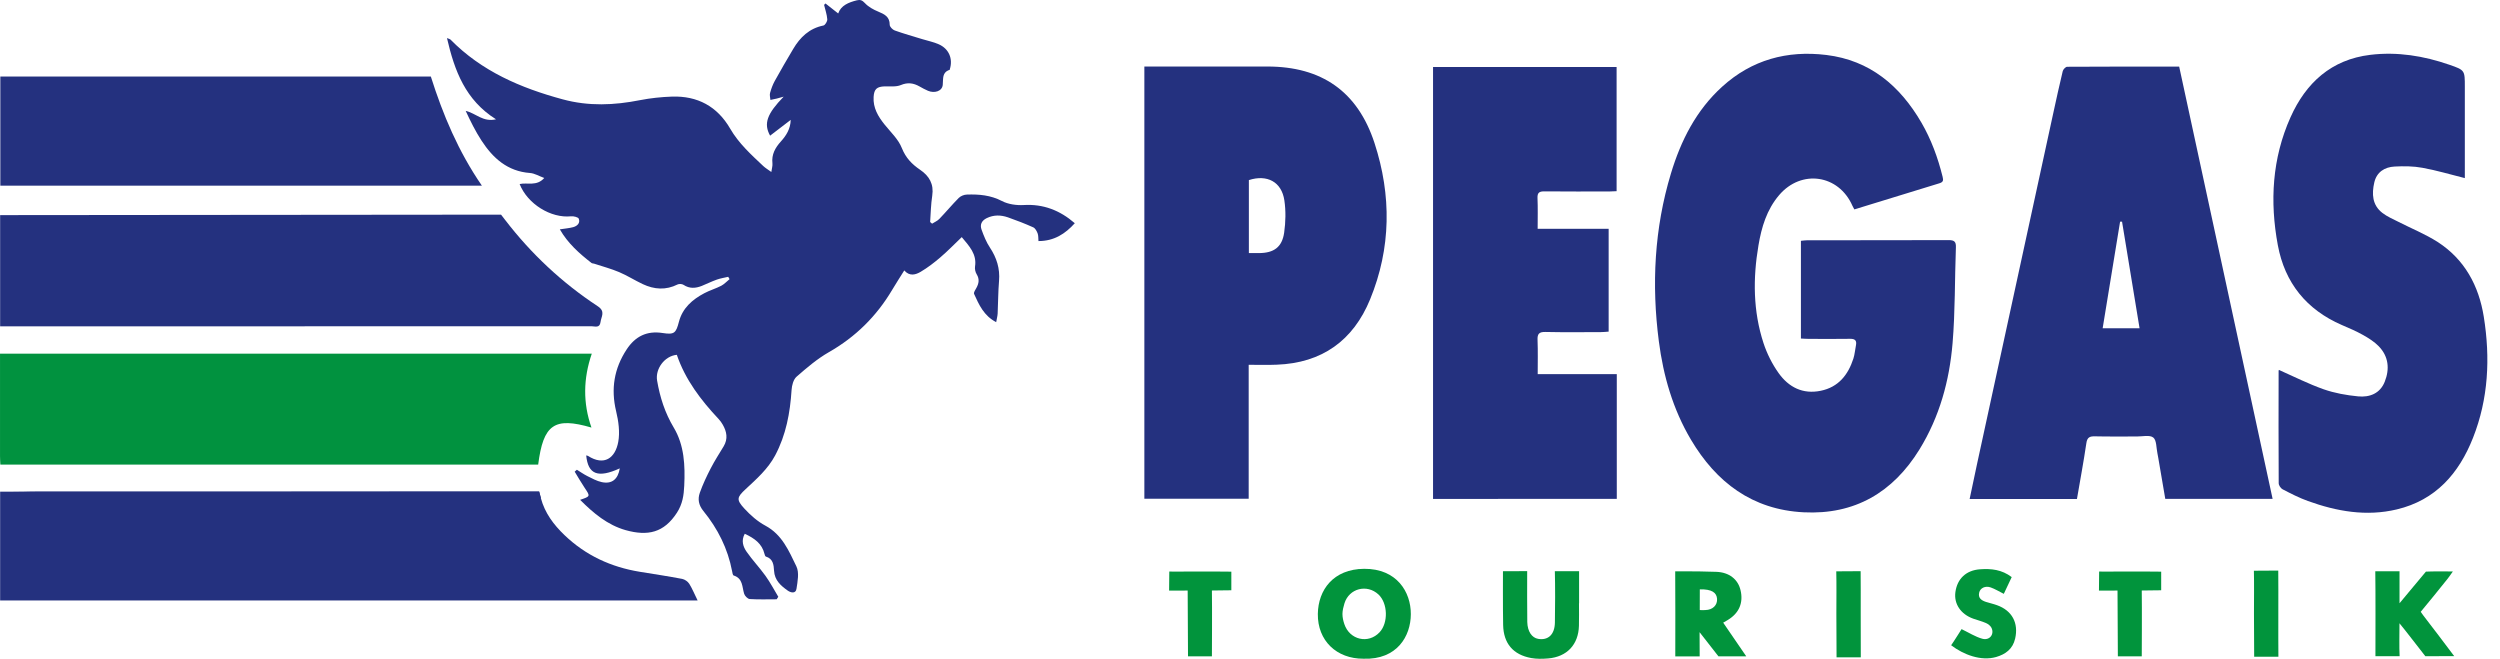
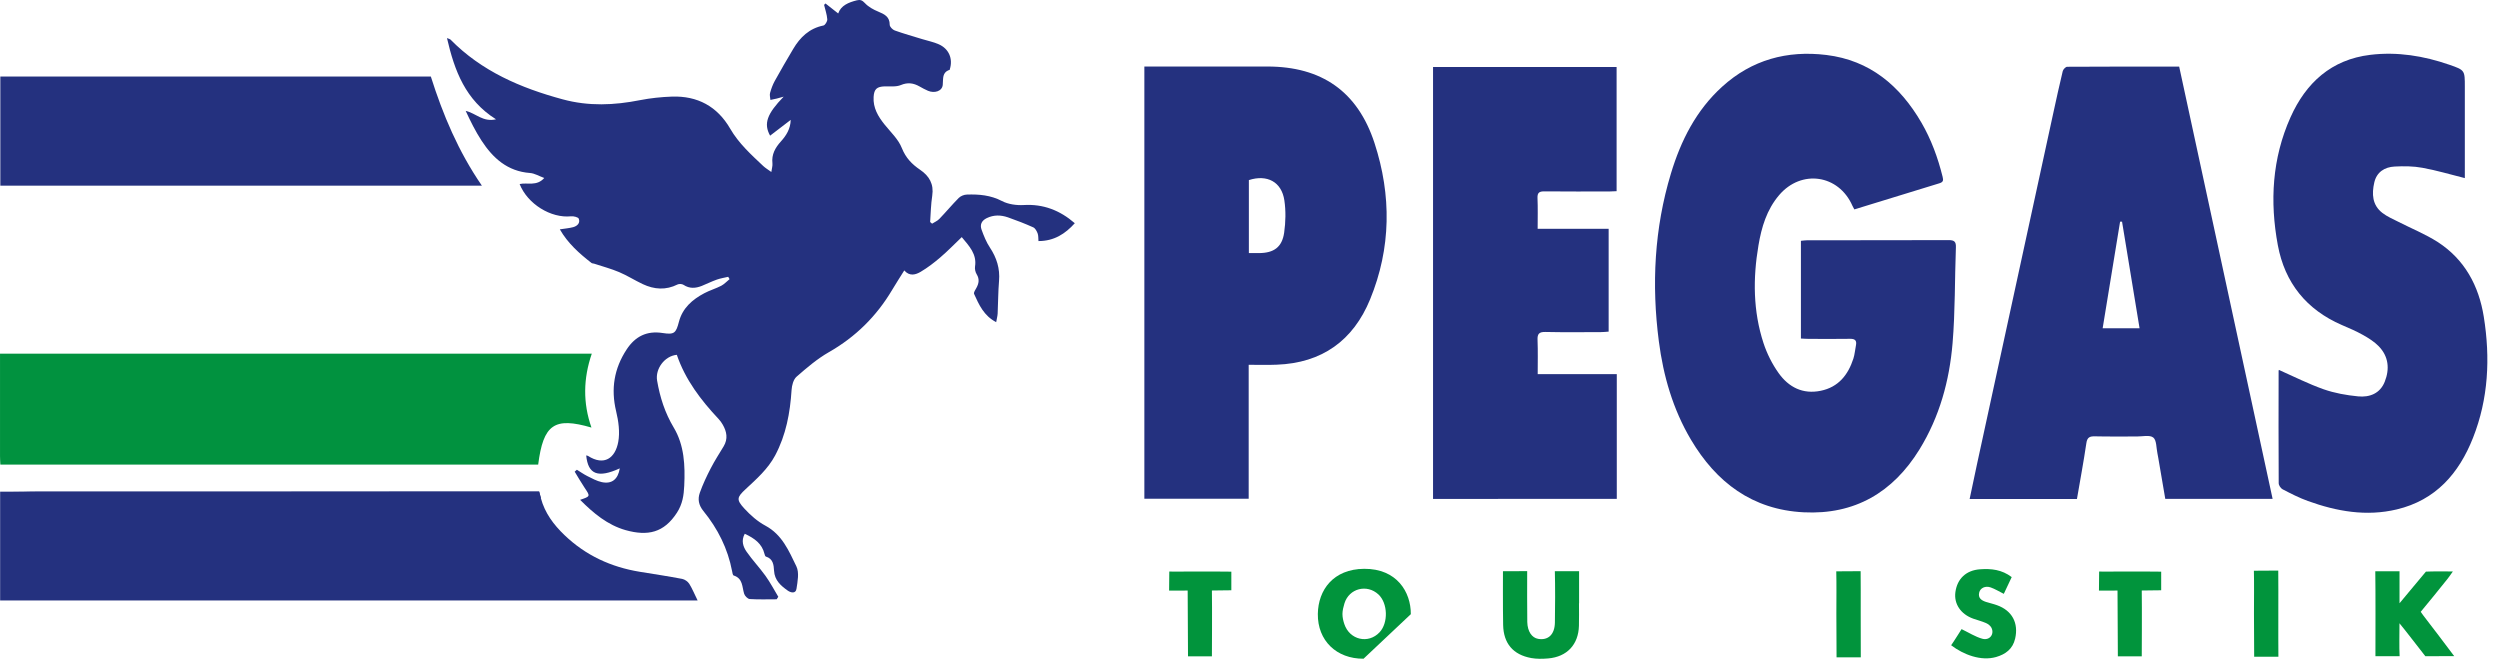
<svg xmlns="http://www.w3.org/2000/svg" width="148" height="39" viewBox="0 0 148 39" fill="none">
  <path d="M34.343 29.59C34.957 29.381 34.951 29.387 34.613 28.882C34.404 28.57 34.218 28.243 34.021 27.922C34.063 27.885 34.106 27.846 34.151 27.809C34.359 27.936 34.557 28.077 34.774 28.186C35.047 28.322 35.326 28.477 35.622 28.541C36.223 28.671 36.586 28.372 36.691 27.727C35.4 28.316 34.813 28.093 34.703 26.961C34.743 26.972 34.779 26.972 34.808 26.989C35.766 27.603 36.423 27.121 36.6 26.163C36.708 25.58 36.614 24.929 36.474 24.343C36.158 23.019 36.355 21.819 37.096 20.689C37.604 19.914 38.292 19.568 39.225 19.714C39.915 19.821 40.017 19.728 40.192 19.052C40.403 18.238 40.989 17.73 41.7 17.356C42.018 17.187 42.373 17.085 42.695 16.919C42.878 16.823 43.027 16.657 43.191 16.525C43.163 16.48 43.137 16.432 43.109 16.387C42.884 16.44 42.652 16.477 42.435 16.553C42.131 16.66 41.843 16.806 41.542 16.927C41.175 17.071 40.817 17.097 40.465 16.863C40.378 16.806 40.206 16.795 40.113 16.84C39.419 17.189 38.731 17.139 38.052 16.82C37.578 16.598 37.133 16.311 36.651 16.108C36.172 15.905 35.664 15.772 35.171 15.609C35.12 15.592 35.056 15.598 35.019 15.569C34.3 15.009 33.618 14.409 33.142 13.577C33.438 13.53 33.688 13.513 33.931 13.448C34.173 13.383 34.362 13.203 34.264 12.949C34.227 12.853 33.956 12.791 33.804 12.805C32.614 12.929 31.228 12.076 30.762 10.895C31.228 10.791 31.772 11.044 32.22 10.537C31.913 10.425 31.648 10.261 31.374 10.241C30.047 10.143 29.184 9.365 28.507 8.325C28.147 7.773 27.851 7.176 27.569 6.565C28.163 6.697 28.592 7.246 29.364 7.063C27.552 5.925 26.909 4.195 26.461 2.254C26.588 2.304 26.639 2.313 26.667 2.341C28.51 4.215 30.813 5.204 33.308 5.88C34.853 6.3 36.358 6.232 37.894 5.928C38.511 5.807 39.146 5.742 39.774 5.719C41.291 5.666 42.461 6.297 43.225 7.613C43.732 8.489 44.468 9.154 45.189 9.833C45.313 9.948 45.466 10.039 45.663 10.182C45.691 9.971 45.745 9.816 45.728 9.669C45.669 9.145 45.891 8.748 46.23 8.373C46.542 8.027 46.796 7.635 46.81 7.097C46.404 7.407 46.001 7.717 45.59 8.032C45.192 7.311 45.412 6.736 46.393 5.722C46.258 5.759 46.123 5.801 45.984 5.835C45.86 5.866 45.733 5.891 45.609 5.916C45.598 5.778 45.553 5.632 45.587 5.505C45.654 5.263 45.742 5.018 45.863 4.798C46.215 4.158 46.585 3.527 46.957 2.899C47.368 2.203 47.912 1.679 48.747 1.51C48.848 1.49 48.986 1.262 48.975 1.141C48.953 0.853 48.854 0.574 48.786 0.29C48.815 0.262 48.84 0.233 48.868 0.205C49.11 0.397 49.356 0.586 49.621 0.797C49.784 0.324 50.232 0.143 50.723 0.019C50.917 -0.029 51.041 0.008 51.199 0.18C51.405 0.405 51.704 0.569 51.991 0.687C52.361 0.842 52.671 0.986 52.671 1.468C52.671 1.583 52.84 1.758 52.967 1.803C53.508 1.997 54.06 2.152 54.613 2.321C54.934 2.42 55.267 2.485 55.571 2.62C56.175 2.885 56.423 3.474 56.231 4.094C56.228 4.108 56.231 4.13 56.222 4.133C55.76 4.288 55.847 4.637 55.811 5.021C55.777 5.404 55.32 5.536 54.94 5.376C54.768 5.302 54.602 5.212 54.438 5.119C54.08 4.916 53.742 4.863 53.33 5.035C53.051 5.153 52.699 5.105 52.38 5.113C51.912 5.128 51.746 5.271 51.718 5.736C51.678 6.384 51.983 6.894 52.372 7.379C52.733 7.827 53.187 8.249 53.389 8.765C53.621 9.348 53.984 9.72 54.469 10.05C55.01 10.416 55.295 10.898 55.188 11.588C55.109 12.101 55.1 12.625 55.064 13.143C55.103 13.177 55.143 13.211 55.179 13.242C55.323 13.149 55.492 13.082 55.608 12.96C56 12.555 56.361 12.118 56.758 11.718C56.874 11.602 57.077 11.521 57.243 11.518C57.956 11.495 58.647 11.552 59.315 11.901C59.687 12.095 60.177 12.163 60.606 12.138C61.764 12.07 62.742 12.448 63.628 13.214C63.067 13.839 62.401 14.273 61.477 14.271C61.463 14.104 61.477 13.949 61.429 13.82C61.378 13.684 61.288 13.513 61.169 13.459C60.679 13.239 60.177 13.045 59.67 12.867C59.253 12.724 58.833 12.71 58.416 12.912C58.103 13.065 58.001 13.307 58.111 13.603C58.243 13.966 58.39 14.335 58.602 14.654C59.002 15.259 59.205 15.896 59.143 16.629C59.089 17.271 59.092 17.916 59.061 18.562C59.053 18.717 59.007 18.872 58.974 19.072C58.249 18.697 57.956 18.043 57.666 17.401C57.629 17.316 57.742 17.153 57.807 17.037C57.95 16.773 57.993 16.522 57.821 16.24C57.742 16.113 57.7 15.925 57.722 15.778C57.835 15.045 57.387 14.578 56.936 14.037C56.502 14.451 56.104 14.865 55.667 15.237C55.303 15.55 54.917 15.846 54.503 16.091C54.207 16.265 53.849 16.375 53.533 16.009C53.282 16.409 53.043 16.781 52.817 17.159C51.893 18.717 50.655 19.945 49.068 20.849C48.377 21.244 47.757 21.776 47.154 22.303C46.968 22.467 46.878 22.816 46.861 23.09C46.774 24.442 46.534 25.747 45.889 26.961C45.46 27.764 44.795 28.35 44.146 28.953C43.619 29.44 43.58 29.581 44.07 30.111C44.428 30.5 44.848 30.872 45.311 31.119C46.306 31.652 46.703 32.618 47.146 33.529C47.323 33.892 47.219 34.422 47.151 34.861C47.106 35.16 46.813 35.09 46.633 34.963C46.224 34.675 45.855 34.351 45.824 33.788C45.804 33.438 45.767 33.078 45.339 32.948C45.299 32.937 45.271 32.847 45.257 32.788C45.108 32.179 44.66 31.866 44.09 31.599C43.867 32.004 43.991 32.365 44.2 32.664C44.544 33.16 44.964 33.599 45.316 34.089C45.598 34.481 45.824 34.915 46.075 35.329C46.044 35.38 46.01 35.428 45.979 35.478C45.449 35.478 44.916 35.498 44.386 35.464C44.265 35.456 44.093 35.281 44.053 35.149C43.927 34.74 43.983 34.244 43.433 34.069C43.38 34.053 43.357 33.906 43.34 33.813C43.087 32.478 42.492 31.297 41.641 30.252C41.356 29.902 41.297 29.547 41.429 29.173C41.607 28.671 41.838 28.184 42.083 27.71C42.311 27.271 42.582 26.851 42.839 26.425C43.106 25.98 43.027 25.552 42.782 25.132C42.715 25.017 42.636 24.904 42.545 24.808C41.491 23.687 40.569 22.478 40.068 21.005C39.337 21.075 38.782 21.844 38.901 22.535C39.07 23.521 39.363 24.439 39.887 25.315C40.513 26.361 40.564 27.561 40.507 28.756C40.482 29.319 40.406 29.838 40.076 30.35C39.306 31.539 38.354 31.753 37.029 31.382C35.972 31.08 35.137 30.39 34.343 29.59Z" fill="#24317F" />
  <path d="M109.777 12.397C109.726 12.301 109.692 12.245 109.664 12.183C108.852 10.331 106.639 10.007 105.323 11.552C104.59 12.411 104.28 13.456 104.1 14.532C103.77 16.477 103.781 18.418 104.398 20.308C104.604 20.937 104.914 21.554 105.298 22.092C105.89 22.92 106.724 23.354 107.787 23.134C108.838 22.918 109.408 22.191 109.72 21.23C109.802 20.976 109.819 20.703 109.873 20.441C109.926 20.162 109.822 20.055 109.532 20.058C108.711 20.072 107.888 20.063 107.068 20.061C106.924 20.061 106.78 20.049 106.614 20.041C106.614 18.105 106.614 16.203 106.614 14.256C106.744 14.245 106.871 14.223 106.997 14.223C109.785 14.22 112.573 14.225 115.358 14.214C115.691 14.214 115.804 14.304 115.789 14.645C115.719 16.536 115.75 18.435 115.592 20.32C115.406 22.543 114.82 24.678 113.633 26.606C112.063 29.153 109.797 30.483 106.775 30.328C103.742 30.175 101.602 28.561 100.097 26.017C99.034 24.219 98.468 22.253 98.203 20.201C97.769 16.849 97.935 13.524 98.919 10.272C99.508 8.32 100.413 6.528 101.954 5.13C103.708 3.538 105.797 2.972 108.117 3.254C110.704 3.569 112.477 5.077 113.746 7.255C114.329 8.258 114.724 9.34 115.003 10.467C115.054 10.675 115.045 10.779 114.814 10.85C113.148 11.357 111.479 11.873 109.777 12.397Z" fill="#24317F" />
  <path d="M122.955 29.542C120.833 29.542 118.738 29.542 116.602 29.542C116.754 28.823 116.898 28.13 117.047 27.44C118.549 20.52 120.055 13.6 121.557 6.683C121.738 5.858 121.915 5.032 122.115 4.209C122.141 4.105 122.287 3.953 122.377 3.953C124.57 3.939 126.764 3.942 129.007 3.942C130.851 12.468 132.689 20.982 134.538 29.531C132.421 29.531 130.329 29.531 128.184 29.531C128.049 28.736 127.911 27.925 127.77 27.11C127.753 27.017 127.739 26.924 127.719 26.834C127.649 26.513 127.674 26.062 127.474 25.902C127.262 25.735 126.831 25.843 126.496 25.84C125.675 25.837 124.852 25.851 124.032 25.831C123.716 25.823 123.561 25.882 123.511 26.243C123.35 27.341 123.144 28.435 122.955 29.542ZM125.625 13.121C125.585 13.121 125.549 13.121 125.509 13.124C125.168 15.217 124.824 17.311 124.477 19.433C125.239 19.433 125.918 19.433 126.662 19.433C126.31 17.308 125.969 15.215 125.625 13.121Z" fill="#24317F" />
  <path d="M73.922 21.596C73.922 24.287 73.922 26.893 73.922 29.527C71.859 29.527 69.821 29.527 67.746 29.527C67.746 21.024 67.746 12.515 67.746 3.938C67.893 3.938 68.048 3.938 68.203 3.938C70.478 3.938 72.752 3.938 75.027 3.938C78.238 3.938 80.372 5.412 81.37 8.466C82.382 11.566 82.356 14.685 81.11 17.722C80.11 20.162 78.26 21.492 75.582 21.59C75.047 21.613 74.511 21.596 73.922 21.596ZM73.933 14.983C74.162 14.983 74.348 14.983 74.534 14.983C75.411 14.978 75.898 14.634 76.022 13.775C76.112 13.146 76.127 12.484 76.034 11.859C75.87 10.765 75.013 10.312 73.933 10.661C73.933 12.078 73.933 13.498 73.933 14.983Z" fill="#24317F" />
  <path d="M84.836 29.536C84.836 20.999 84.836 12.495 84.836 3.967C88.464 3.967 92.066 3.967 95.703 3.967C95.703 6.401 95.703 8.838 95.703 11.318C95.564 11.323 95.424 11.335 95.28 11.335C94 11.335 92.72 11.343 91.441 11.329C91.136 11.326 91.006 11.394 91.02 11.729C91.046 12.315 91.029 12.904 91.029 13.544C92.453 13.544 93.831 13.544 95.232 13.544C95.232 15.592 95.232 17.59 95.232 19.632C95.071 19.644 94.916 19.661 94.761 19.661C93.67 19.663 92.579 19.677 91.488 19.652C91.105 19.644 91.006 19.773 91.023 20.134C91.049 20.79 91.032 21.447 91.032 22.148C92.608 22.148 94.149 22.148 95.714 22.148C95.714 24.634 95.714 27.071 95.714 29.533C92.092 29.536 88.489 29.536 84.836 29.536Z" fill="#24317F" />
  <path d="M145.918 10.544C145.047 10.327 144.235 10.082 143.406 9.933C142.871 9.834 142.31 9.831 141.763 9.859C141.166 9.89 140.698 10.186 140.557 10.806C140.404 11.477 140.433 12.139 141.036 12.604C141.318 12.823 141.662 12.967 141.983 13.131C142.758 13.528 143.578 13.857 144.309 14.325C145.91 15.357 146.747 16.92 147.04 18.752C147.429 21.186 147.319 23.604 146.4 25.925C145.566 28.033 144.19 29.61 141.89 30.157C140.089 30.588 138.333 30.275 136.624 29.658C136.108 29.472 135.615 29.219 135.128 28.965C135.015 28.906 134.899 28.729 134.899 28.605C134.885 26.387 134.891 24.17 134.894 21.952C134.894 21.93 134.91 21.907 134.913 21.899C135.793 22.288 136.655 22.727 137.56 23.046C138.209 23.274 138.91 23.398 139.598 23.465C140.28 23.533 140.901 23.296 141.177 22.598C141.476 21.845 141.408 21.104 140.824 20.501C140.559 20.228 140.218 20.014 139.88 19.825C139.483 19.602 139.06 19.422 138.64 19.242C136.54 18.332 135.263 16.745 134.848 14.517C134.366 11.93 134.51 9.375 135.598 6.943C136.512 4.9 138.017 3.526 140.317 3.247C141.915 3.052 143.483 3.306 145.002 3.833C145.921 4.151 145.918 4.162 145.918 5.14C145.918 6.794 145.918 8.445 145.918 10.099C145.918 10.243 145.918 10.389 145.918 10.544Z" fill="#24317F" />
  <path d="M41.298 35.546C27.486 35.546 13.758 35.546 0.008 35.546C0.008 33.402 0.008 31.283 0.008 29.108C0.174 29.108 0.332 29.108 0.487 29.108C10.815 29.108 21.586 29.108 31.914 29.102C31.977 29.336 31.928 29.156 32.022 29.499C32.253 30.361 32.774 31.063 33.417 31.677C34.671 32.88 36.171 33.571 37.876 33.85C38.711 33.985 39.551 34.112 40.382 34.27C40.54 34.3 40.718 34.427 40.805 34.562C40.986 34.853 41.115 35.177 41.298 35.546Z" fill="#24317F" />
  <path d="M31.86 27.505C21.241 27.505 10.651 27.505 0.021 27.505C0.013 27.327 0.001 27.172 0.001 27.014C0.001 25.2 -0.002 22.751 0.001 20.937C0.43 20.94 -0.083 20.937 0.621 20.937C10.197 20.937 19.77 20.937 29.346 20.937C31.068 20.937 32.793 20.937 34.515 20.937C34.662 20.937 34.809 20.937 35.034 20.937C34.529 22.41 34.504 23.856 35.014 25.312C32.813 24.67 32.164 25.124 31.86 27.505Z" fill="#01923F" />
-   <path d="M29.662 12.707C29.831 12.921 29.724 12.786 29.899 13.014C31.444 15.026 33.273 16.739 35.393 18.134C35.858 18.441 35.59 18.74 35.551 19.067C35.503 19.441 35.221 19.314 35.021 19.314C23.523 19.32 12.022 19.32 0.524 19.32C0.366 19.32 0.205 19.32 0.008 19.32C0.008 17.094 0.008 14.936 0.008 12.735" fill="#24317F" />
  <path d="M25.505 4.53C26.221 6.793 27.137 8.973 28.529 10.993C18.993 10.993 9.525 10.993 0.02 10.993C0.02 8.847 0.02 6.702 0.02 4.53C8.493 4.53 16.969 4.53 25.505 4.53Z" fill="#24317F" />
-   <path d="M80.722 38.996C79.121 39.005 77.996 37.923 78.016 36.345C78.036 34.925 78.932 33.688 80.756 33.674C82.692 33.66 83.527 35.046 83.521 36.359C83.518 37.661 82.704 39.064 80.722 38.996ZM79.473 36.345C79.473 36.553 79.521 36.756 79.583 36.942C79.896 37.886 81.007 38.14 81.672 37.43C82.196 36.869 82.16 35.708 81.602 35.19C80.922 34.562 79.868 34.832 79.592 35.717C79.53 35.922 79.476 36.134 79.473 36.345Z" fill="#01943C" />
-   <path d="M100.621 38.857C100.621 38.857 99.916 38.857 99.177 38.857C99.177 37.662 99.186 35.019 99.172 33.822C99.332 33.822 99.431 33.822 99.558 33.822C100.209 33.822 100.931 33.825 101.616 33.853C102.371 33.884 102.887 34.295 103.039 34.935C103.217 35.676 102.96 36.287 102.306 36.69C102.228 36.738 102.146 36.786 102.013 36.862C102.464 37.51 102.893 38.152 103.378 38.854C102.78 38.854 102.275 38.854 101.731 38.854C101.605 38.691 100.748 37.603 100.615 37.425M100.626 36.115C100.776 36.129 100.866 36.118 100.959 36.115C101.39 36.107 101.678 35.828 101.65 35.447C101.621 35.084 101.342 34.873 100.629 34.89C100.626 35.242 100.626 35.774 100.626 36.115Z" fill="#01943C" />
+   <path d="M80.722 38.996C79.121 39.005 77.996 37.923 78.016 36.345C78.036 34.925 78.932 33.688 80.756 33.674C82.692 33.66 83.527 35.046 83.521 36.359ZM79.473 36.345C79.473 36.553 79.521 36.756 79.583 36.942C79.896 37.886 81.007 38.14 81.672 37.43C82.196 36.869 82.16 35.708 81.602 35.19C80.922 34.562 79.868 34.832 79.592 35.717C79.53 35.922 79.476 36.134 79.473 36.345Z" fill="#01943C" />
  <path d="M90.409 33.811C90.409 34.471 90.401 36.167 90.415 36.826C90.429 37.384 90.686 37.756 91.06 37.821C91.652 37.922 92.036 37.564 92.05 36.863C92.067 36.003 92.07 34.671 92.047 33.814C92.357 33.814 92.895 33.814 93.482 33.814C93.482 34.124 93.482 35.406 93.482 35.716C93.479 35.716 93.479 35.716 93.476 35.716C93.476 36.158 93.485 36.603 93.473 37.046C93.445 38.156 92.769 38.883 91.655 38.979C91.323 39.007 90.976 39.015 90.649 38.956C89.578 38.762 89.008 38.091 88.986 37.001C88.966 36.06 88.975 33.817 88.975 33.817" fill="#01943C" />
  <path d="M140.626 38.848C140.626 37.625 140.637 35.041 140.617 33.818C141.032 33.818 140.727 33.821 141.032 33.818C142.052 33.816 141.204 33.818 142.052 33.818C142.052 34.111 142.052 35.419 142.052 35.712C142.593 35.053 143.239 34.297 143.614 33.841C144.079 33.818 144.651 33.83 145.209 33.83C145.077 34.016 145.001 34.134 144.913 34.244C144.459 34.827 143.774 35.647 143.306 36.219C143.54 36.54 143.38 36.334 143.54 36.54C144.11 37.27 144.659 38.011 145.288 38.842C144.676 38.842 144.144 38.848 143.58 38.848C143.304 38.501 142.354 37.259 142.049 36.898C142.049 37.4 142.027 38.349 142.058 38.848" fill="#01943C" />
  <path d="M116.125 37.244C116.559 37.453 116.937 37.698 117.351 37.813C117.785 37.934 118.081 37.548 117.895 37.165C117.836 37.047 117.701 36.943 117.574 36.886C117.329 36.779 117.067 36.714 116.813 36.624C116.074 36.359 115.666 35.748 115.759 35.057C115.866 34.26 116.396 33.761 117.213 33.702C117.87 33.654 118.504 33.716 119.093 34.164C118.938 34.494 118.781 34.824 118.625 35.156C118.349 35.018 118.11 34.869 117.85 34.776C117.529 34.663 117.23 34.81 117.168 35.08C117.092 35.404 117.303 35.545 117.566 35.632C117.783 35.703 118.008 35.748 118.222 35.827C119.119 36.148 119.508 36.883 119.296 37.807C119.155 38.422 118.727 38.734 118.169 38.895C117.278 39.151 116.241 38.76 115.508 38.199C115.666 37.965 115.539 38.146 115.666 37.965C115.835 37.712 115.993 37.45 116.125 37.244Z" fill="#01943C" />
  <path d="M70.31 34.961C70.31 34.961 69.462 34.964 69.211 34.964C69.211 34.634 69.222 33.834 69.222 33.834L69.476 33.839C69.476 33.839 71.847 33.825 72.895 33.842C72.895 34.307 72.895 34.89 72.895 34.944C72.399 34.944 72.188 34.958 71.745 34.958C71.762 35.964 71.745 38.855 71.745 38.855H70.33" fill="#01943C" />
  <path d="M125.357 34.961C125.357 34.961 124.509 34.964 124.258 34.964C124.258 34.634 124.269 33.834 124.269 33.834L124.523 33.839C124.523 33.839 126.893 33.825 127.942 33.842C127.942 34.307 127.942 34.89 127.942 34.944C127.446 34.944 127.235 34.958 126.792 34.958C126.809 35.964 126.792 38.855 126.792 38.855H125.377" fill="#01943C" />
  <path d="M108.713 36.342C108.713 35.632 108.727 34.533 108.707 33.823C108.873 33.823 109.665 33.814 110.15 33.814C110.164 34.995 110.145 37.733 110.159 38.914C109.764 38.914 109.488 38.914 108.724 38.914C108.724 38.122 108.713 37.136 108.713 36.342Z" fill="#01943C" />
  <path d="M133.435 36.306C133.435 35.596 133.449 34.497 133.43 33.787C133.596 33.787 134.388 33.778 134.873 33.778C134.887 34.959 134.867 37.697 134.881 38.878C134.487 38.878 134.211 38.878 133.447 38.878C133.447 38.086 133.435 37.097 133.435 36.306Z" fill="#01943C" />
  <path d="M0.492 29.105C10.82 29.105 21.591 29.105 31.92 29.099C32.004 29.423 31.934 29.153 32.027 29.496" fill="#24317F" />
</svg>